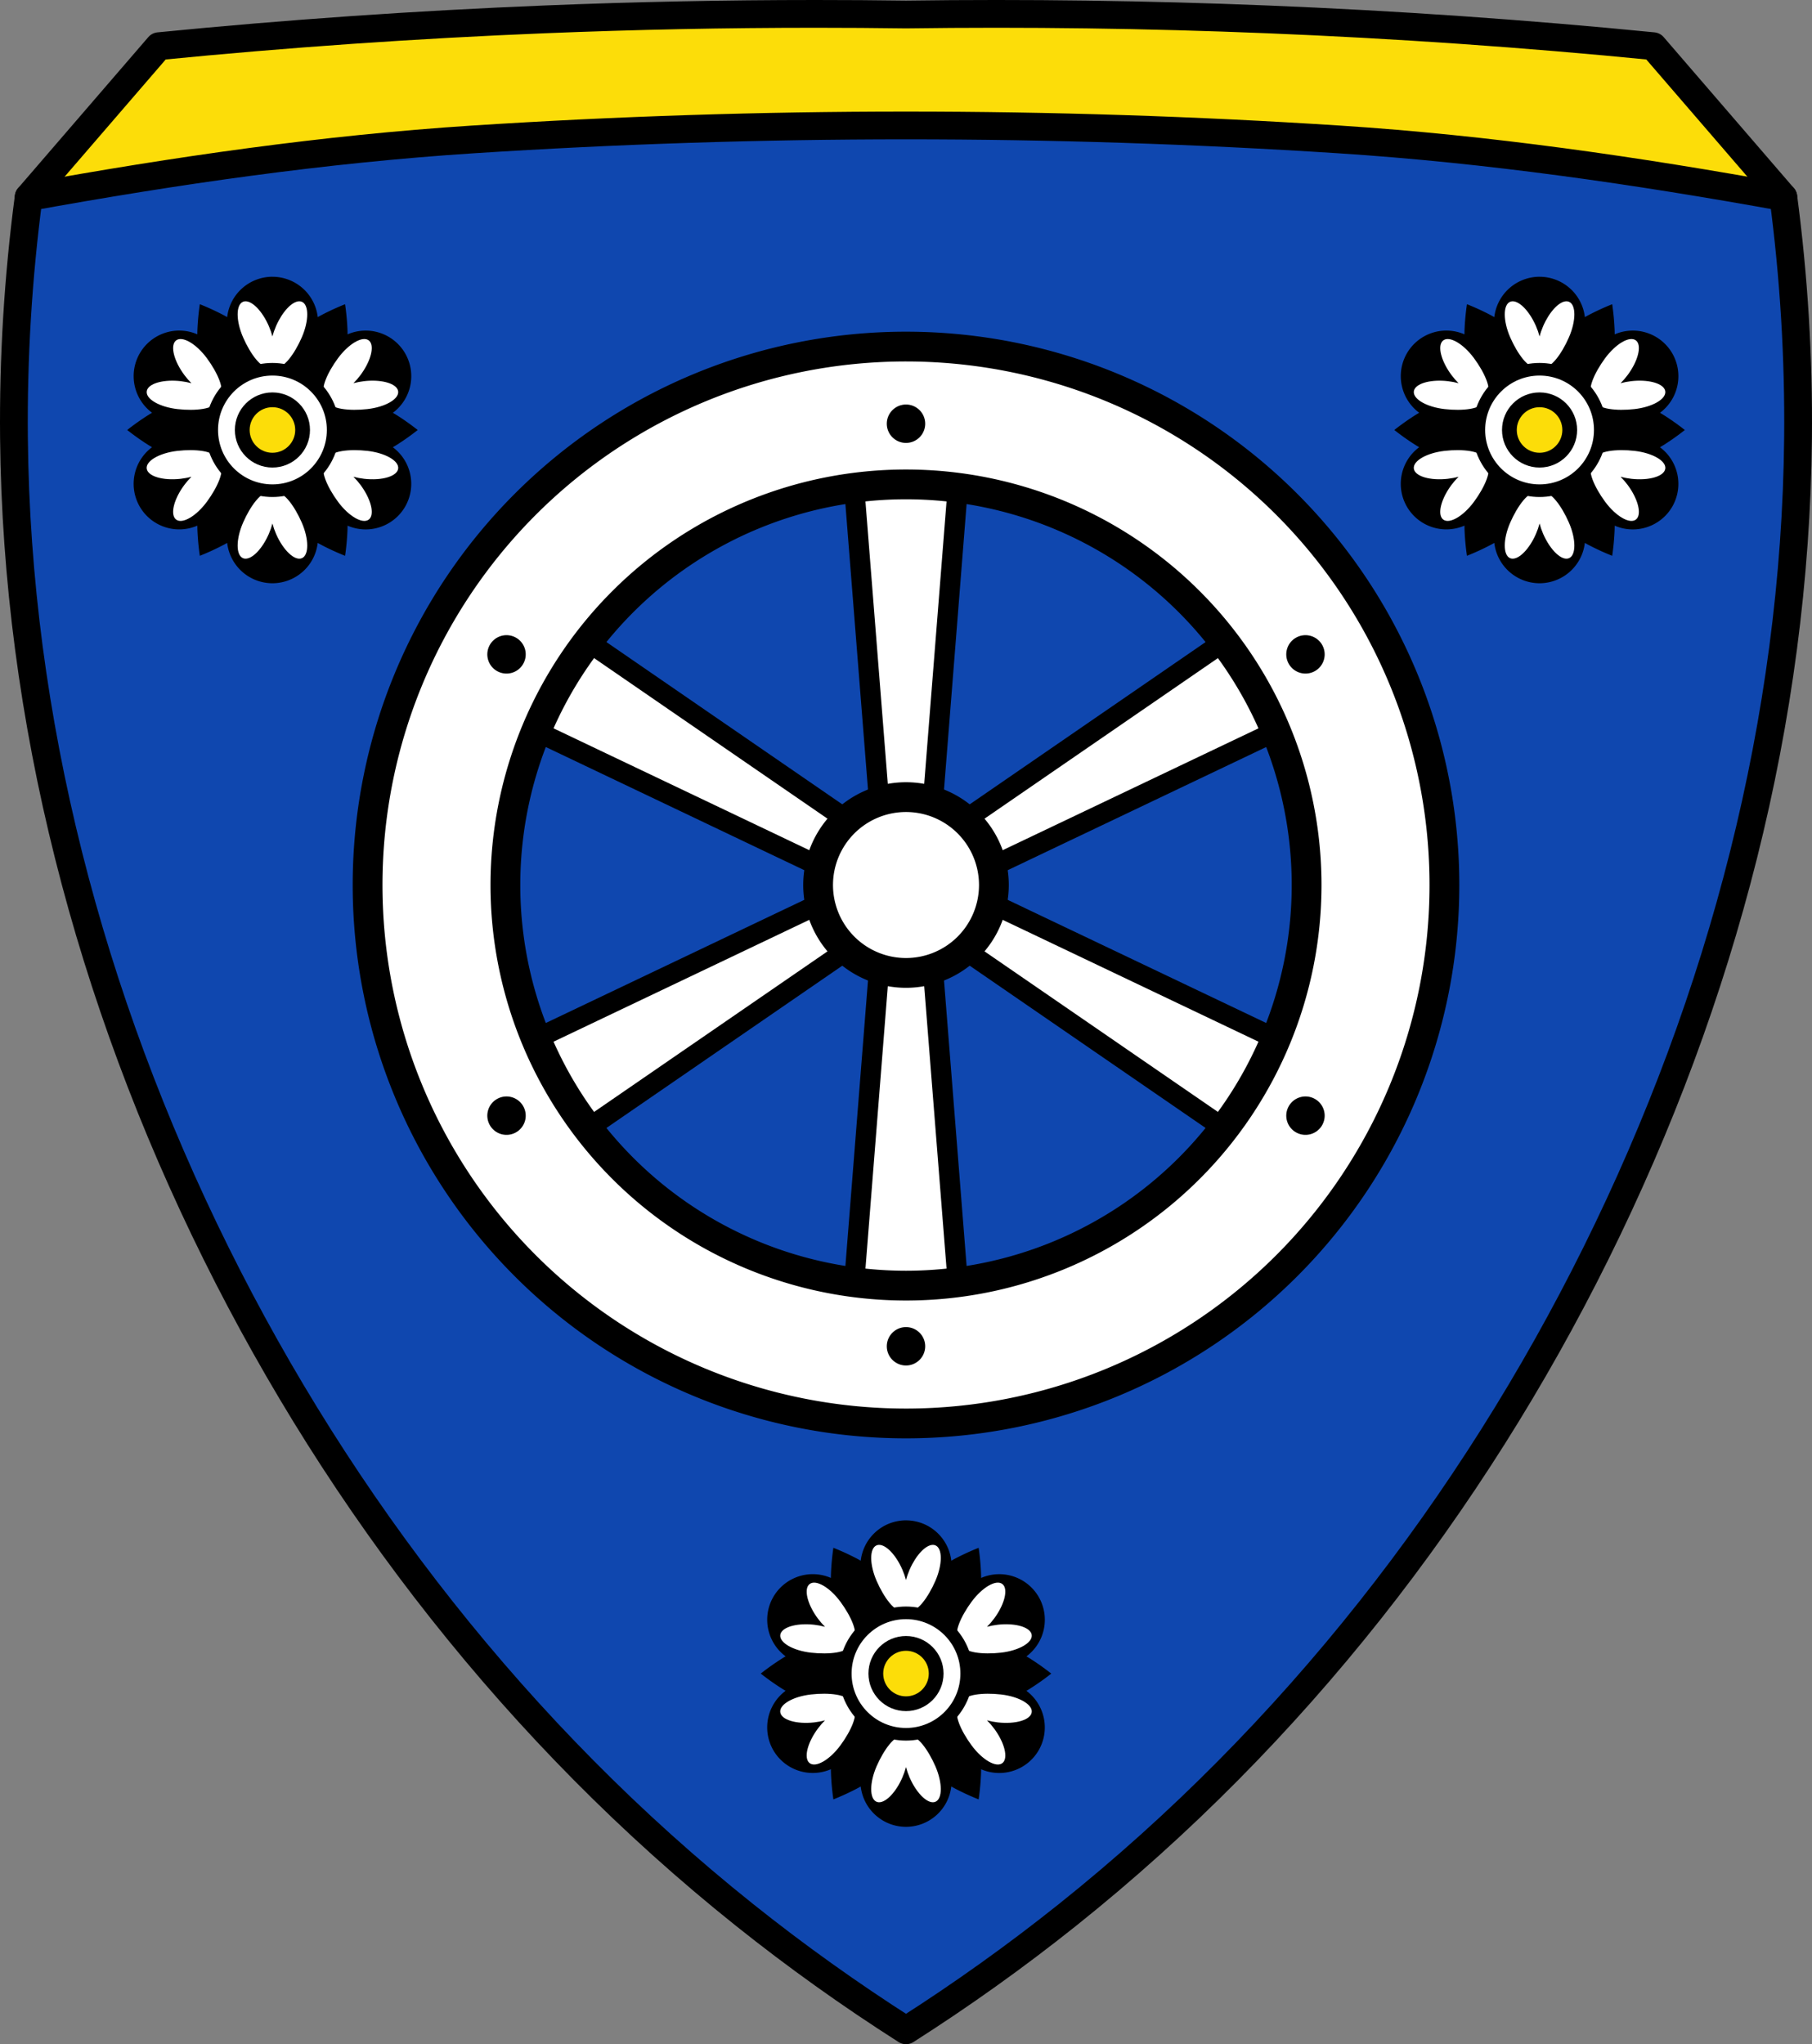
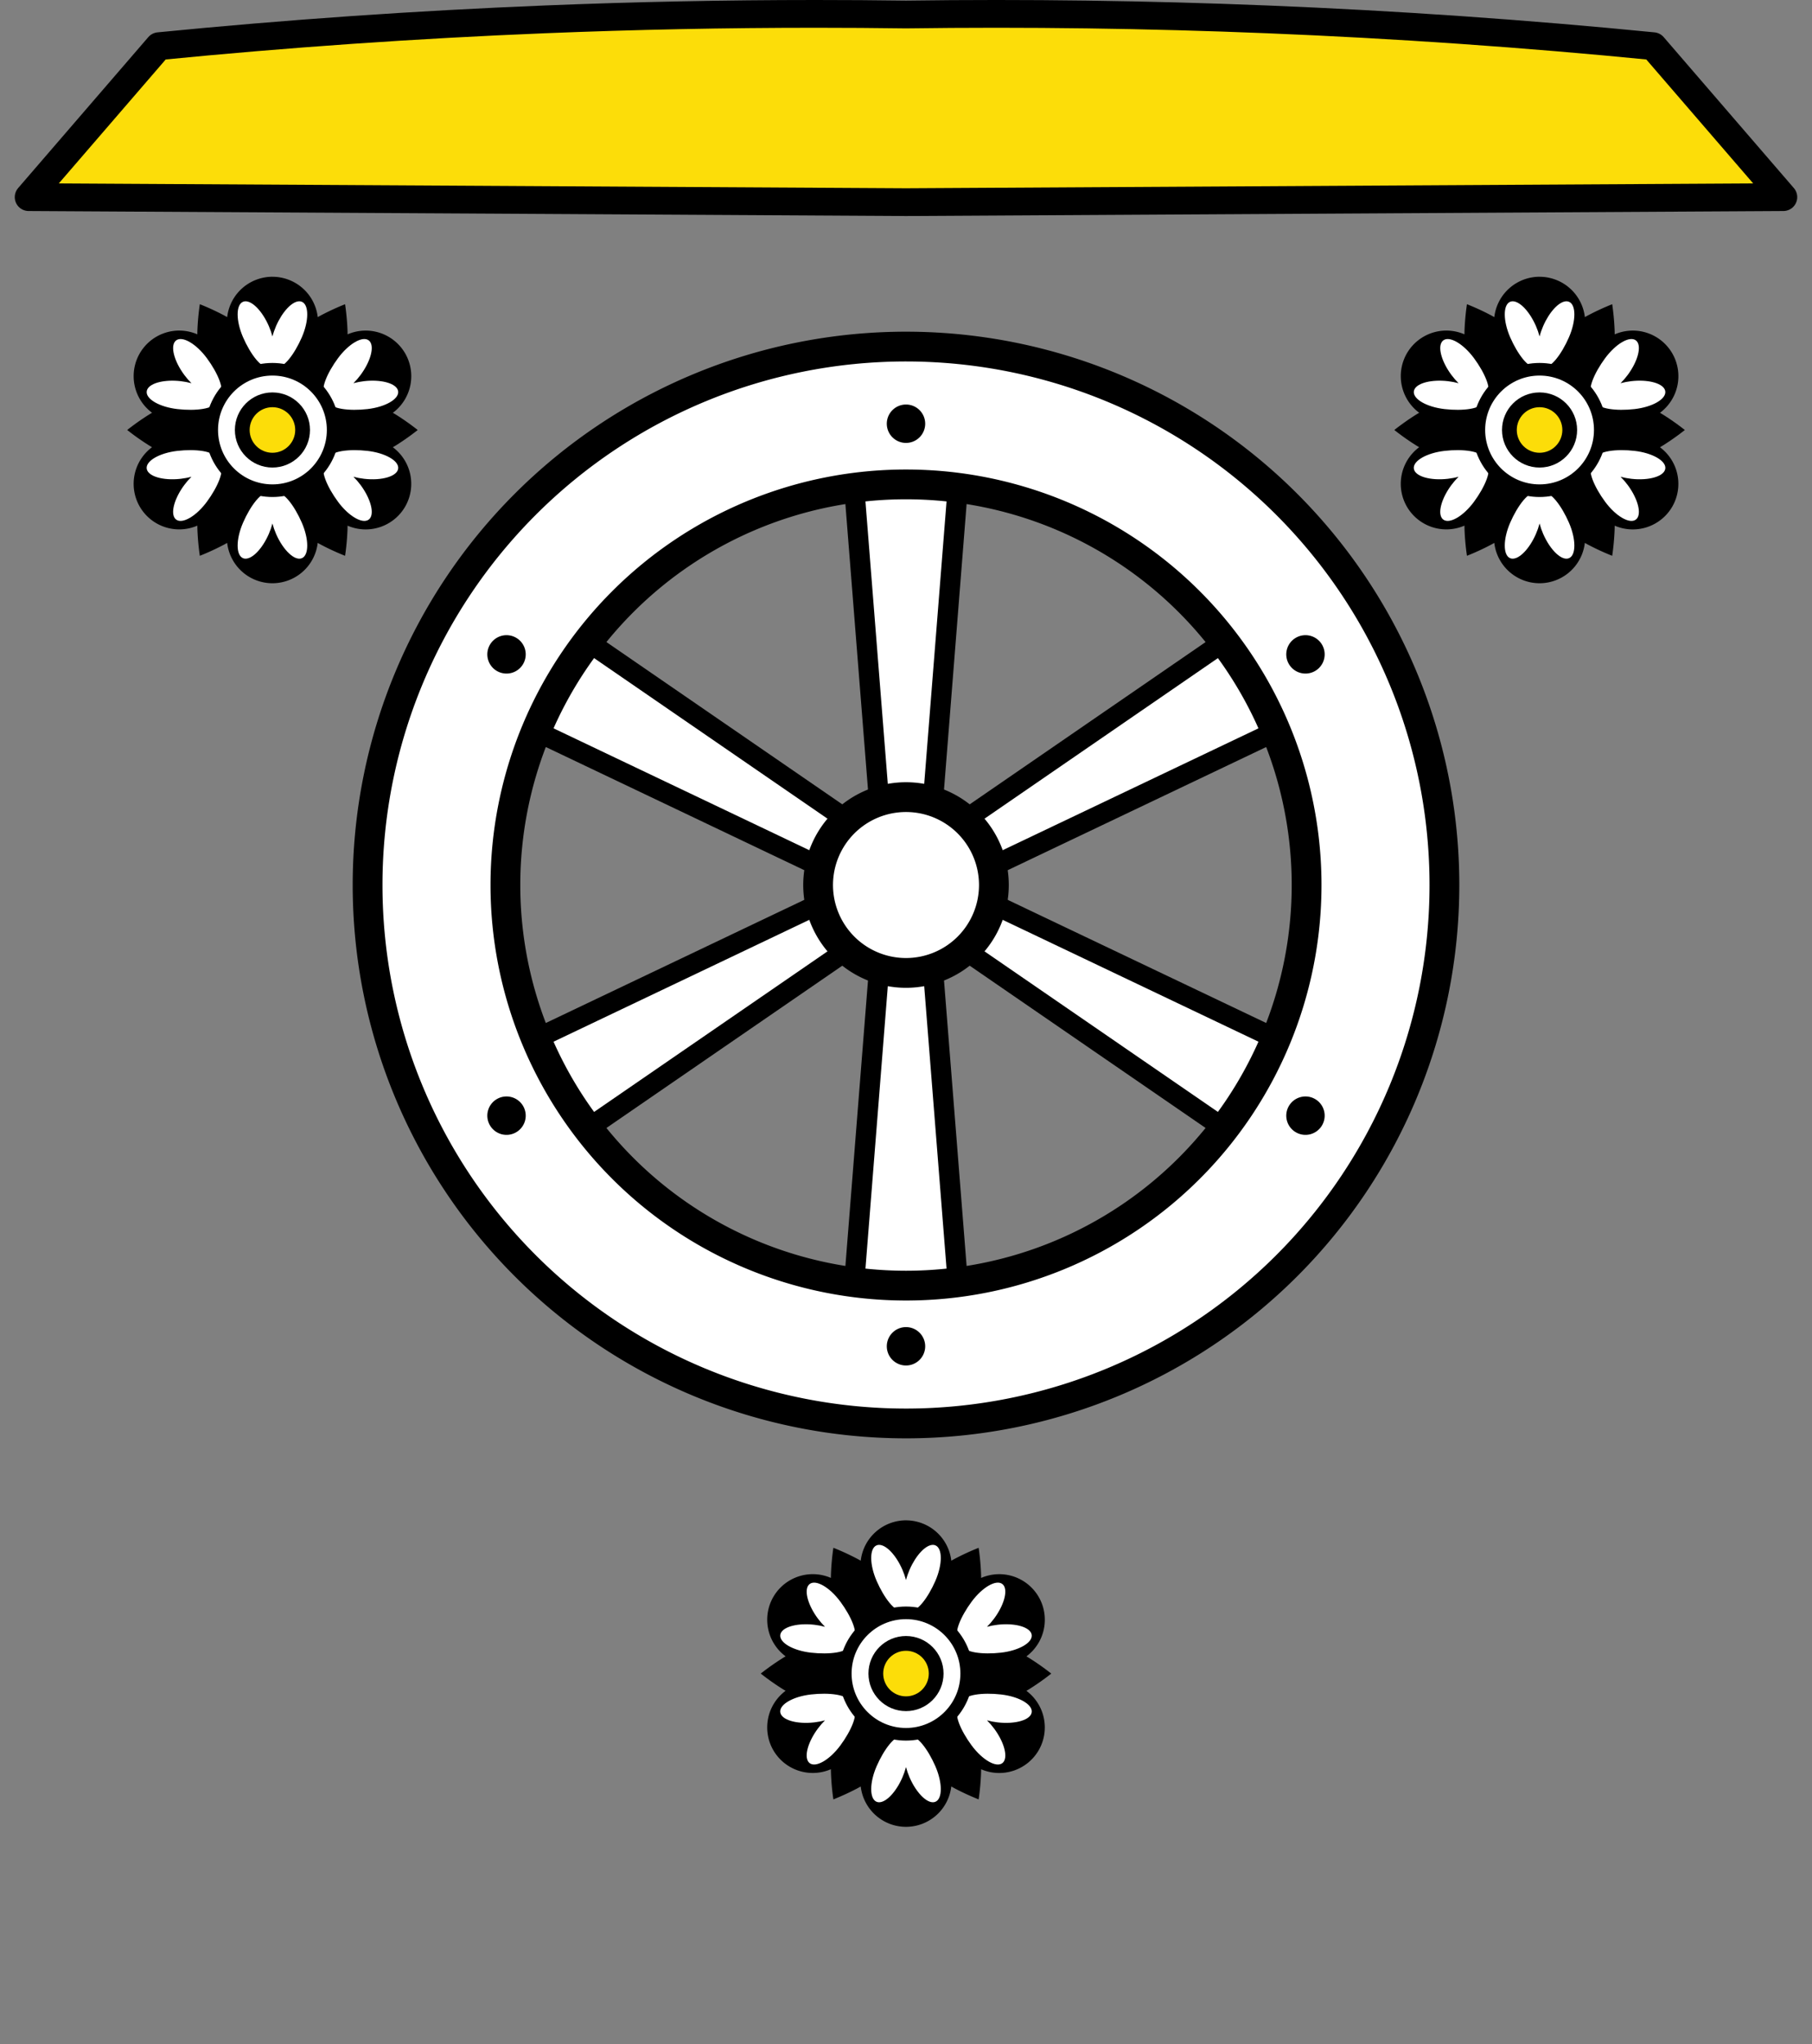
<svg xmlns="http://www.w3.org/2000/svg" xmlns:ns1="http://www.inkscape.org/namespaces/inkscape" xmlns:ns2="http://sodipodi.sourceforge.net/DTD/sodipodi-0.dtd" width="189.895mm" height="214.223mm" viewBox="0 0 189.895 214.223" version="1.1" id="svg1022" ns1:version="0.92.5 (2060ec1f9f, 2020-04-08)" ns2:docname="Aßling.svg">
  <rect x="0" y="0" width="189.895" height="214.223" fill="#808080" stroke="none" />
  <defs id="defs1016">
    <ns1:path-effect effect="spiro" id="path-effect2221" is_visible="true" />
    <ns1:path-effect effect="spiro" id="path-effect1893" is_visible="true" />
    <ns1:path-effect effect="spiro" id="path-effect1870" is_visible="true" />
    <ns1:path-effect effect="spiro" id="path-effect1870-6" is_visible="true" />
    <ns1:path-effect effect="spiro" id="path-effect1893-2" is_visible="true" />
    <ns1:path-effect effect="spiro" id="path-effect2221-4" is_visible="true" />
  </defs>
  <ns2:namedview id="base" pagecolor="#ffffff" bordercolor="#666666" borderopacity="1.0" ns1:pageopacity="0.0" ns1:pageshadow="2" ns1:zoom="0.97942109" ns1:cx="358.85622" ns1:cy="404.83095" ns1:document-units="mm" ns1:current-layer="layer1" showgrid="false" fit-margin-top="0" fit-margin-left="0" fit-margin-right="0" fit-margin-bottom="0" ns1:window-width="1920" ns1:window-height="1046" ns1:window-x="-11" ns1:window-y="-11" ns1:window-maximized="1" ns1:snap-nodes="false" />
  <g ns1:label="Ebene 1" ns1:groupmode="layer" id="layer1" transform="translate(-2.9,-67.156)">
    <path style="fill:#fcdd09;stroke:#000000;stroke-width:2.91;stroke-linecap:round;stroke-linejoin:round;stroke-miterlimit:4;stroke-dasharray:none;stroke-opacity:1;fill-opacity:1" d="M 88.377,68.611 C 78.908,68.611 69.438,68.803 59.976,69.186 46.476,69.733 32.991,70.67 19.545,71.995 L 5.902,87.815 97.847,88.34 189.792,87.815 176.149,71.995 c -13.446,-1.326 -26.93,-2.262 -40.43,-2.809 -12.616,-0.511 -25.246,-0.682 -37.871,-0.511 -3.156,-0.043 -6.313,-0.064 -9.47,-0.064 z" id="path1891-7" ns1:connector-curvature="0" />
-     <path style="fill:#0f47af;stroke:#000000;stroke-width:2.91;stroke-linecap:round;stroke-linejoin:round;stroke-miterlimit:4;stroke-dasharray:none;stroke-opacity:1;fill-opacity:1" d="m 52.452,81.768 c -15.631,1.01 -31.165,3.262 -46.549,6.048 -1.107,8.377 -1.622,16.82 -1.539,25.259 0.289,29.414 7.903,58.642 21.159,85.381 13.054,26.332 31.688,50.441 55.398,69.373 5.4,4.312 11.053,8.351 16.927,12.095 5.874,-3.744 11.527,-7.784 16.927,-12.095 23.71,-18.931 42.344,-43.04 55.398,-69.373 13.256,-26.739 20.87,-55.968 21.158,-85.381 0.083,-8.439 -0.431,-16.882 -1.538,-25.259 -15.384,-2.785 -30.919,-5.037 -46.549,-6.048 -30.19,-1.952 -60.601,-1.952 -90.791,0 z" id="path1868-0" ns1:connector-curvature="0" ns2:nodetypes="acsscccsscaa" />
    <path ns1:connector-curvature="0" style="fill:#ffffff;stroke:#000000;stroke-width:2.117;stroke-linecap:butt;stroke-linejoin:round;stroke-miterlimit:4;stroke-dasharray:none;stroke-opacity:1" d="m 92.121,114.462 3.258,41.165 -34.021,-23.404 -2.863,4.959 -2.862,4.958 37.279,17.761 -37.279,17.762 2.863,4.959 2.863,4.959 34.021,-23.404 -3.258,41.165 h 5.726 5.726 l -3.258,-41.165 34.021,23.404 2.863,-4.959 2.863,-4.959 -37.279,-17.761 37.279,-17.762 -2.863,-4.958 -2.863,-4.959 -34.021,23.404 3.258,-41.165 h -5.726 z m 5.726,40.233 1.913,1.315 -0.043,0.03 0.283,0.135 0.259,0.178 0.004,-0.053 2.095,0.999 -0.183,2.314 -0.048,-0.023 0.025,0.313 -0.025,0.313 0.048,-0.023 0.183,2.314 -2.095,0.998 -0.004,-0.053 -0.26,0.179 -0.282,0.134 0.043,0.03 -1.913,1.315 -1.912,-1.315 0.043,-0.03 -0.283,-0.135 -0.259,-0.178 -0.004,0.053 -2.095,-0.998 0.183,-2.314 0.048,0.023 -0.025,-0.313 0.025,-0.313 -0.048,0.023 -0.183,-2.314 2.095,-0.999 0.004,0.053 0.259,-0.178 0.283,-0.135 -0.043,-0.03 z" id="path2072" />
    <path ns1:connector-curvature="0" style="fill:#ffffff;fill-opacity:1;stroke:#000000;stroke-width:3.121;stroke-linecap:round;stroke-linejoin:round;stroke-miterlimit:4;stroke-dasharray:none;stroke-opacity:1" d="m 97.847,103.476 a 56.426,56.426 0 0 0 -56.425,56.426 56.426,56.426 0 0 0 56.425,56.425 56.426,56.426 0 0 0 56.426,-56.425 56.426,56.426 0 0 0 -56.426,-56.426 z m 0,14.443 a 41.983,41.983 0 0 1 41.983,41.983 41.983,41.983 0 0 1 -41.983,41.982 41.983,41.983 0 0 1 -41.982,-41.982 41.983,41.983 0 0 1 41.982,-41.983 z m 5.3e-4,32.772 a 9.211,9.211 0 0 0 -9.211,9.211 9.211,9.211 0 0 0 9.211,9.211 9.211,9.211 0 0 0 9.211,-9.211 9.211,9.211 0 0 0 -9.211,-9.211 z" id="path1986" />
    <path style="fill:#000000;fill-opacity:1;stroke:#000000;stroke-width:0.265;stroke-linecap:round;stroke-linejoin:round;stroke-miterlimit:4;stroke-dasharray:none;stroke-opacity:1" d="m 97.847,109.681 a 1.879,1.879 0 0 0 -1.879,1.879 1.879,1.879 0 0 0 1.879,1.879 1.879,1.879 0 0 0 1.879,-1.879 1.879,1.879 0 0 0 -1.879,-1.879 z m 0,96.682 a 1.879,1.879 0 0 0 -1.879,1.879 1.879,1.879 0 0 0 1.879,1.879 1.879,1.879 0 0 0 1.879,-1.879 1.879,1.879 0 0 0 -1.879,-1.879 z" id="path1986-3" ns1:connector-curvature="0" />
    <path ns1:connector-curvature="0" style="fill:#000000;fill-opacity:1;stroke:#000000;stroke-width:0.265;stroke-linecap:round;stroke-linejoin:round;stroke-miterlimit:4;stroke-dasharray:none;stroke-opacity:1" d="m 54.355,134.792 a 1.879,1.879 0 0 0 0.688,2.567 1.879,1.879 0 0 0 2.567,-0.688 1.879,1.879 0 0 0 -0.688,-2.567 1.879,1.879 0 0 0 -2.567,0.688 z m 83.729,48.341 a 1.879,1.879 0 0 0 0.688,2.567 1.879,1.879 0 0 0 2.567,-0.688 1.879,1.879 0 0 0 -0.688,-2.567 1.879,1.879 0 0 0 -2.567,0.688 z" id="path1986-3-4" />
    <path ns1:connector-curvature="0" style="fill:#000000;fill-opacity:1;stroke:#000000;stroke-width:0.265;stroke-linecap:round;stroke-linejoin:round;stroke-miterlimit:4;stroke-dasharray:none;stroke-opacity:1" d="m 141.339,134.792 a 1.879,1.879 0 0 1 -0.688,2.567 1.879,1.879 0 0 1 -2.567,-0.688 1.879,1.879 0 0 1 0.688,-2.567 1.879,1.879 0 0 1 2.567,0.688 z M 57.61,183.133 a 1.879,1.879 0 0 1 -0.688,2.567 1.879,1.879 0 0 1 -2.567,-0.688 1.879,1.879 0 0 1 0.688,-2.567 1.879,1.879 0 0 1 2.567,0.688 z" id="path1986-3-4-7" />
    <g id="g2406">
      <path ns1:connector-curvature="0" id="path2149-9" d="m 97.847,226.48 a 4.781,4.781 0 0 0 -4.743,4.23 c -0.12,-0.066 -0.24,-0.135 -0.361,-0.199 -0.814,-0.429 -1.651,-0.814 -2.506,-1.154 -0.133,0.91 -0.218,1.828 -0.254,2.748 -0.005,0.136 -0.005,0.273 -0.008,0.41 a 4.781,4.781 0 0 0 -1.782,-0.393 4.781,4.781 0 0 0 -4.252,2.388 4.781,4.781 0 0 0 1.291,6.223 c -0.118,0.071 -0.237,0.14 -0.353,0.213 -0.778,0.491 -1.531,1.023 -2.253,1.593 0.722,0.57 1.474,1.103 2.253,1.594 0.115,0.073 0.234,0.141 0.351,0.212 a 4.781,4.781 0 0 0 -1.289,6.224 4.781,4.781 0 0 0 6.035,1.993 c 0.003,0.138 0.003,0.276 0.008,0.413 0.036,0.919 0.12,1.837 0.253,2.748 0.855,-0.34 1.693,-0.725 2.507,-1.154 0.12,-0.063 0.239,-0.132 0.359,-0.197 a 4.781,4.781 0 0 0 4.746,4.228 4.781,4.781 0 0 0 4.743,-4.229 c 0.12,0.066 0.24,0.135 0.361,0.199 0.814,0.429 1.652,0.814 2.507,1.154 0.133,-0.91 0.217,-1.828 0.253,-2.748 0.005,-0.136 0.005,-0.273 0.008,-0.41 a 4.781,4.781 0 0 0 6.035,-1.996 4.781,4.781 0 0 0 -1.291,-6.222 c 0.118,-0.071 0.237,-0.14 0.353,-0.213 0.778,-0.491 1.531,-1.023 2.253,-1.594 -0.722,-0.57 -1.474,-1.102 -2.253,-1.593 -0.115,-0.072 -0.234,-0.141 -0.35,-0.212 a 4.781,4.781 0 0 0 1.289,-6.224 4.781,4.781 0 0 0 -4.253,-2.388 4.781,4.781 0 0 0 -1.782,0.393 c -0.003,-0.137 -0.003,-0.274 -0.008,-0.41 -0.036,-0.919 -0.121,-1.837 -0.254,-2.748 -0.855,0.34 -1.692,0.726 -2.506,1.154 -0.12,0.063 -0.239,0.132 -0.359,0.197 a 4.781,4.781 0 0 0 -4.745,-4.228 z" style="fill:#000000;fill-opacity:1;stroke:none;stroke-width:0.328;stroke-linecap:round;stroke-linejoin:round;stroke-miterlimit:4;stroke-dasharray:none;stroke-opacity:1" />
      <path ns1:connector-curvature="0" id="path2320" d="m 100.637,229.051 c -0.743,0.024 -1.754,1.086 -2.413,2.6 -0.155,0.359 -0.283,0.727 -0.377,1.087 -0.094,-0.36 -0.222,-0.728 -0.377,-1.087 -0.663,-1.525 -1.703,-2.623 -2.464,-2.6 -0.089,0.003 -0.172,0.021 -0.249,0.054 -0.746,0.324 -0.741,1.99 0.011,3.72 0.752,1.73 1.967,3.399 2.713,3.075 0.15,-0.067 0.274,0.337 0.366,0.16 0.092,0.178 0.216,-0.226 0.366,-0.16 0.746,0.325 1.961,-1.344 2.713,-3.075 0.752,-1.73 0.757,-3.396 0.011,-3.72 -0.093,-0.041 -0.194,-0.058 -0.3,-0.055 z m -2.826,19.924 c -0.087,-0.043 -0.198,0.259 -0.33,0.201 -0.746,-0.325 -1.961,1.344 -2.713,3.075 -0.752,1.73 -0.757,3.396 -0.011,3.72 0.077,0.033 0.16,0.051 0.249,0.054 0.761,0.023 1.801,-1.075 2.464,-2.6 0.155,-0.359 0.283,-0.727 0.377,-1.087 0.094,0.36 0.222,0.728 0.377,1.087 0.752,1.73 1.967,2.87 2.713,2.546 0.746,-0.324 0.741,-1.99 -0.011,-3.72 -0.752,-1.73 -1.967,-3.399 -2.713,-3.075 -0.15,0.067 -0.274,-0.337 -0.366,-0.16 -0.011,-0.022 -0.024,-0.035 -0.036,-0.041 z" style="fill:#ffffff;fill-opacity:1;stroke:none;stroke-width:0.265;stroke-linecap:round;stroke-linejoin:round;stroke-miterlimit:4;stroke-dasharray:none;stroke-opacity:1" />
      <path ns1:connector-curvature="0" id="path2320-2" d="m 87.562,233.379 c -0.35,0.655 0.064,2.063 1.046,3.39 0.233,0.314 0.488,0.608 0.753,0.87 -0.359,-0.099 -0.741,-0.172 -1.13,-0.217 -1.652,-0.188 -3.123,0.164 -3.483,0.834 -0.042,0.079 -0.068,0.16 -0.077,0.243 -0.092,0.808 1.353,1.637 3.227,1.85 1.875,0.214 3.927,-0.004 4.019,-0.812 0.017,-0.164 0.429,-0.069 0.321,-0.237 0.2,0.009 -0.088,-0.3 0.045,-0.397 0.654,-0.484 -0.184,-2.37 -1.306,-3.887 -1.122,-1.517 -2.562,-2.354 -3.216,-1.87 -0.082,0.06 -0.148,0.139 -0.198,0.233 z m 15.842,12.41 c -0.081,0.054 0.126,0.301 0.009,0.386 -0.654,0.484 0.184,2.37 1.306,3.887 1.122,1.517 2.562,2.354 3.216,1.87 0.067,-0.05 0.125,-0.113 0.172,-0.189 0.4,-0.647 -0.03,-2.097 -1.02,-3.434 -0.233,-0.314 -0.488,-0.608 -0.753,-0.87 0.359,0.099 0.741,0.172 1.13,0.217 1.875,0.214 3.469,-0.268 3.561,-1.077 0.092,-0.808 -1.353,-1.637 -3.227,-1.85 -1.875,-0.214 -3.927,0.004 -4.019,0.812 -0.017,0.164 -0.429,0.069 -0.321,0.237 -0.025,-0.001 -0.042,0.003 -0.054,0.011 z" style="fill:#ffffff;fill-opacity:1;stroke:none;stroke-width:0.265;stroke-linecap:round;stroke-linejoin:round;stroke-miterlimit:4;stroke-dasharray:none;stroke-opacity:1" />
      <path ns1:connector-curvature="0" id="path2320-2-7" d="m 108.132,233.378 c 0.35,0.655 -0.064,2.063 -1.046,3.39 -0.233,0.314 -0.488,0.608 -0.753,0.87 0.359,-0.099 0.741,-0.172 1.13,-0.217 1.652,-0.188 3.123,0.164 3.483,0.834 0.042,0.079 0.068,0.16 0.077,0.243 0.092,0.808 -1.353,1.637 -3.227,1.85 -1.875,0.214 -3.927,-0.004 -4.019,-0.812 -0.017,-0.164 -0.429,-0.069 -0.321,-0.237 -0.2,0.009 0.088,-0.3 -0.045,-0.397 -0.654,-0.484 0.184,-2.37 1.306,-3.887 1.122,-1.517 2.562,-2.354 3.216,-1.87 0.082,0.06 0.148,0.139 0.198,0.233 z m -15.842,12.41 c 0.081,0.054 -0.126,0.301 -0.009,0.386 0.654,0.484 -0.184,2.37 -1.306,3.887 -1.122,1.517 -2.562,2.354 -3.216,1.87 -0.067,-0.05 -0.125,-0.113 -0.172,-0.189 -0.4,-0.647 0.03,-2.097 1.02,-3.434 0.233,-0.314 0.488,-0.608 0.753,-0.87 -0.359,0.099 -0.741,0.172 -1.13,0.217 -1.875,0.214 -3.469,-0.268 -3.561,-1.077 -0.092,-0.808 1.353,-1.637 3.227,-1.85 1.875,-0.214 3.927,0.004 4.019,0.812 0.017,0.164 0.429,0.069 0.321,0.237 0.025,-0.001 0.042,0.003 0.054,0.011 z" style="fill:#ffffff;fill-opacity:1;stroke:none;stroke-width:0.265;stroke-linecap:round;stroke-linejoin:round;stroke-miterlimit:4;stroke-dasharray:none;stroke-opacity:1" />
      <circle r="6.363" cy="242.538" cx="97.847" id="path2149" style="fill:#ffffff;fill-opacity:1;stroke:#000000;stroke-width:1.323;stroke-linecap:round;stroke-linejoin:round;stroke-miterlimit:4;stroke-dasharray:none;stroke-opacity:1" />
      <circle r="3.565" cy="242.538" cx="97.847" id="path2149-7" style="fill:#000000;fill-opacity:1;stroke:#000000;stroke-width:0.741;stroke-linecap:round;stroke-linejoin:round;stroke-miterlimit:4;stroke-dasharray:none;stroke-opacity:1" />
      <circle r="2.388" cy="242.538" cx="97.847" id="path2149-2" style="fill:#fcdd09;fill-opacity:1;stroke:none;stroke-width:0.164;stroke-linecap:round;stroke-linejoin:round;stroke-miterlimit:4;stroke-dasharray:none;stroke-opacity:1" />
    </g>
    <g id="g2480" transform="translate(229.288)">
      <g id="g2406-2" transform="translate(-162.891,-130.322)">
        <path style="fill:#000000;fill-opacity:1;stroke:none;stroke-width:0.328;stroke-linecap:round;stroke-linejoin:round;stroke-miterlimit:4;stroke-dasharray:none;stroke-opacity:1" d="m 97.847,226.48 a 4.781,4.781 0 0 0 -4.743,4.23 c -0.12,-0.066 -0.24,-0.135 -0.361,-0.199 -0.814,-0.429 -1.651,-0.814 -2.506,-1.154 -0.133,0.91 -0.218,1.828 -0.254,2.748 -0.005,0.136 -0.005,0.273 -0.008,0.41 a 4.781,4.781 0 0 0 -1.782,-0.393 4.781,4.781 0 0 0 -4.252,2.388 4.781,4.781 0 0 0 1.291,6.223 c -0.118,0.071 -0.237,0.14 -0.353,0.213 -0.778,0.491 -1.531,1.023 -2.253,1.593 0.722,0.57 1.474,1.103 2.253,1.594 0.115,0.073 0.234,0.141 0.351,0.212 a 4.781,4.781 0 0 0 -1.289,6.224 4.781,4.781 0 0 0 6.035,1.993 c 0.003,0.138 0.003,0.276 0.008,0.413 0.036,0.919 0.12,1.837 0.253,2.748 0.855,-0.34 1.693,-0.725 2.507,-1.154 0.12,-0.063 0.239,-0.132 0.359,-0.197 a 4.781,4.781 0 0 0 4.746,4.228 4.781,4.781 0 0 0 4.743,-4.229 c 0.12,0.066 0.24,0.135 0.361,0.199 0.814,0.429 1.652,0.814 2.507,1.154 0.133,-0.91 0.217,-1.828 0.253,-2.748 0.005,-0.136 0.005,-0.273 0.008,-0.41 a 4.781,4.781 0 0 0 6.035,-1.996 4.781,4.781 0 0 0 -1.291,-6.222 c 0.118,-0.071 0.237,-0.14 0.353,-0.213 0.778,-0.491 1.531,-1.023 2.253,-1.594 -0.722,-0.57 -1.474,-1.102 -2.253,-1.593 -0.115,-0.072 -0.234,-0.141 -0.35,-0.212 a 4.781,4.781 0 0 0 1.289,-6.224 4.781,4.781 0 0 0 -4.253,-2.388 4.781,4.781 0 0 0 -1.782,0.393 c -0.003,-0.137 -0.003,-0.274 -0.008,-0.41 -0.036,-0.919 -0.121,-1.837 -0.254,-2.748 -0.855,0.34 -1.692,0.726 -2.506,1.154 -0.12,0.063 -0.239,0.132 -0.359,0.197 a 4.781,4.781 0 0 0 -4.745,-4.228 z" id="path2149-9-5" ns1:connector-curvature="0" />
        <path style="fill:#ffffff;fill-opacity:1;stroke:none;stroke-width:0.265;stroke-linecap:round;stroke-linejoin:round;stroke-miterlimit:4;stroke-dasharray:none;stroke-opacity:1" d="m 100.637,229.051 c -0.743,0.024 -1.754,1.086 -2.413,2.6 -0.155,0.359 -0.283,0.727 -0.377,1.087 -0.094,-0.36 -0.222,-0.728 -0.377,-1.087 -0.663,-1.525 -1.703,-2.623 -2.464,-2.6 -0.089,0.003 -0.172,0.021 -0.249,0.054 -0.746,0.324 -0.741,1.99 0.011,3.72 0.752,1.73 1.967,3.399 2.713,3.075 0.15,-0.067 0.274,0.337 0.366,0.16 0.092,0.178 0.216,-0.226 0.366,-0.16 0.746,0.325 1.961,-1.344 2.713,-3.075 0.752,-1.73 0.757,-3.396 0.011,-3.72 -0.093,-0.041 -0.194,-0.058 -0.3,-0.055 z m -2.826,19.924 c -0.087,-0.043 -0.198,0.259 -0.33,0.201 -0.746,-0.325 -1.961,1.344 -2.713,3.075 -0.752,1.73 -0.757,3.396 -0.011,3.72 0.077,0.033 0.16,0.051 0.249,0.054 0.761,0.023 1.801,-1.075 2.464,-2.6 0.155,-0.359 0.283,-0.727 0.377,-1.087 0.094,0.36 0.222,0.728 0.377,1.087 0.752,1.73 1.967,2.87 2.713,2.546 0.746,-0.324 0.741,-1.99 -0.011,-3.72 -0.752,-1.73 -1.967,-3.399 -2.713,-3.075 -0.15,0.067 -0.274,-0.337 -0.366,-0.16 -0.011,-0.022 -0.024,-0.035 -0.036,-0.041 z" id="path2320-7" ns1:connector-curvature="0" />
        <path style="fill:#ffffff;fill-opacity:1;stroke:none;stroke-width:0.265;stroke-linecap:round;stroke-linejoin:round;stroke-miterlimit:4;stroke-dasharray:none;stroke-opacity:1" d="m 87.562,233.379 c -0.35,0.655 0.064,2.063 1.046,3.39 0.233,0.314 0.488,0.608 0.753,0.87 -0.359,-0.099 -0.741,-0.172 -1.13,-0.217 -1.652,-0.188 -3.123,0.164 -3.483,0.834 -0.042,0.079 -0.068,0.16 -0.077,0.243 -0.092,0.808 1.353,1.637 3.227,1.85 1.875,0.214 3.927,-0.004 4.019,-0.812 0.017,-0.164 0.429,-0.069 0.321,-0.237 0.2,0.009 -0.088,-0.3 0.045,-0.397 0.654,-0.484 -0.184,-2.37 -1.306,-3.887 -1.122,-1.517 -2.562,-2.354 -3.216,-1.87 -0.082,0.06 -0.148,0.139 -0.198,0.233 z m 15.842,12.41 c -0.081,0.054 0.126,0.301 0.009,0.386 -0.654,0.484 0.184,2.37 1.306,3.887 1.122,1.517 2.562,2.354 3.216,1.87 0.067,-0.05 0.125,-0.113 0.172,-0.189 0.4,-0.647 -0.03,-2.097 -1.02,-3.434 -0.233,-0.314 -0.488,-0.608 -0.753,-0.87 0.359,0.099 0.741,0.172 1.13,0.217 1.875,0.214 3.469,-0.268 3.561,-1.077 0.092,-0.808 -1.353,-1.637 -3.227,-1.85 -1.875,-0.214 -3.927,0.004 -4.019,0.812 -0.017,0.164 -0.429,0.069 -0.321,0.237 -0.025,-0.001 -0.042,0.003 -0.054,0.011 z" id="path2320-2-70" ns1:connector-curvature="0" />
        <path style="fill:#ffffff;fill-opacity:1;stroke:none;stroke-width:0.265;stroke-linecap:round;stroke-linejoin:round;stroke-miterlimit:4;stroke-dasharray:none;stroke-opacity:1" d="m 108.132,233.378 c 0.35,0.655 -0.064,2.063 -1.046,3.39 -0.233,0.314 -0.488,0.608 -0.753,0.87 0.359,-0.099 0.741,-0.172 1.13,-0.217 1.652,-0.188 3.123,0.164 3.483,0.834 0.042,0.079 0.068,0.16 0.077,0.243 0.092,0.808 -1.353,1.637 -3.227,1.85 -1.875,0.214 -3.927,-0.004 -4.019,-0.812 -0.017,-0.164 -0.429,-0.069 -0.321,-0.237 -0.2,0.009 0.088,-0.3 -0.045,-0.397 -0.654,-0.484 0.184,-2.37 1.306,-3.887 1.122,-1.517 2.562,-2.354 3.216,-1.87 0.082,0.06 0.148,0.139 0.198,0.233 z m -15.842,12.41 c 0.081,0.054 -0.126,0.301 -0.009,0.386 0.654,0.484 -0.184,2.37 -1.306,3.887 -1.122,1.517 -2.562,2.354 -3.216,1.87 -0.067,-0.05 -0.125,-0.113 -0.172,-0.189 -0.4,-0.647 0.03,-2.097 1.02,-3.434 0.233,-0.314 0.488,-0.608 0.753,-0.87 -0.359,0.099 -0.741,0.172 -1.13,0.217 -1.875,0.214 -3.469,-0.268 -3.561,-1.077 -0.092,-0.808 1.353,-1.637 3.227,-1.85 1.875,-0.214 3.927,0.004 4.019,0.812 0.017,0.164 0.429,0.069 0.321,0.237 0.025,-0.001 0.042,0.003 0.054,0.011 z" id="path2320-2-7-3" ns1:connector-curvature="0" />
        <circle style="fill:#ffffff;fill-opacity:1;stroke:#000000;stroke-width:1.323;stroke-linecap:round;stroke-linejoin:round;stroke-miterlimit:4;stroke-dasharray:none;stroke-opacity:1" id="path2149-3" cx="97.847" cy="242.538" r="6.363" />
        <circle style="fill:#000000;fill-opacity:1;stroke:#000000;stroke-width:0.741;stroke-linecap:round;stroke-linejoin:round;stroke-miterlimit:4;stroke-dasharray:none;stroke-opacity:1" id="path2149-7-0" cx="97.847" cy="242.538" r="3.565" />
        <circle style="fill:#fcdd09;fill-opacity:1;stroke:none;stroke-width:0.164;stroke-linecap:round;stroke-linejoin:round;stroke-miterlimit:4;stroke-dasharray:none;stroke-opacity:1" id="path2149-2-2" cx="97.847" cy="242.538" r="2.388" />
      </g>
      <g id="g2406-8" transform="translate(-295.684,-130.322)">
        <path style="fill:#000000;fill-opacity:1;stroke:none;stroke-width:0.328;stroke-linecap:round;stroke-linejoin:round;stroke-miterlimit:4;stroke-dasharray:none;stroke-opacity:1" d="m 97.847,226.48 a 4.781,4.781 0 0 0 -4.743,4.23 c -0.12,-0.066 -0.24,-0.135 -0.361,-0.199 -0.814,-0.429 -1.651,-0.814 -2.506,-1.154 -0.133,0.91 -0.218,1.828 -0.254,2.748 -0.005,0.136 -0.005,0.273 -0.008,0.41 a 4.781,4.781 0 0 0 -1.782,-0.393 4.781,4.781 0 0 0 -4.252,2.388 4.781,4.781 0 0 0 1.291,6.223 c -0.118,0.071 -0.237,0.14 -0.353,0.213 -0.778,0.491 -1.531,1.023 -2.253,1.593 0.722,0.57 1.474,1.103 2.253,1.594 0.115,0.073 0.234,0.141 0.351,0.212 a 4.781,4.781 0 0 0 -1.289,6.224 4.781,4.781 0 0 0 6.035,1.993 c 0.003,0.138 0.003,0.276 0.008,0.413 0.036,0.919 0.12,1.837 0.253,2.748 0.855,-0.34 1.693,-0.725 2.507,-1.154 0.12,-0.063 0.239,-0.132 0.359,-0.197 a 4.781,4.781 0 0 0 4.746,4.228 4.781,4.781 0 0 0 4.743,-4.229 c 0.12,0.066 0.24,0.135 0.361,0.199 0.814,0.429 1.652,0.814 2.507,1.154 0.133,-0.91 0.217,-1.828 0.253,-2.748 0.005,-0.136 0.005,-0.273 0.008,-0.41 a 4.781,4.781 0 0 0 6.035,-1.996 4.781,4.781 0 0 0 -1.291,-6.222 c 0.118,-0.071 0.237,-0.14 0.353,-0.213 0.778,-0.491 1.531,-1.023 2.253,-1.594 -0.722,-0.57 -1.474,-1.102 -2.253,-1.593 -0.115,-0.072 -0.234,-0.141 -0.35,-0.212 a 4.781,4.781 0 0 0 1.289,-6.224 4.781,4.781 0 0 0 -4.253,-2.388 4.781,4.781 0 0 0 -1.782,0.393 c -0.003,-0.137 -0.003,-0.274 -0.008,-0.41 -0.036,-0.919 -0.121,-1.837 -0.254,-2.748 -0.855,0.34 -1.692,0.726 -2.506,1.154 -0.12,0.063 -0.239,0.132 -0.359,0.197 a 4.781,4.781 0 0 0 -4.745,-4.228 z" id="path2149-9-8" ns1:connector-curvature="0" />
        <path style="fill:#ffffff;fill-opacity:1;stroke:none;stroke-width:0.265;stroke-linecap:round;stroke-linejoin:round;stroke-miterlimit:4;stroke-dasharray:none;stroke-opacity:1" d="m 100.637,229.051 c -0.743,0.024 -1.754,1.086 -2.413,2.6 -0.155,0.359 -0.283,0.727 -0.377,1.087 -0.094,-0.36 -0.222,-0.728 -0.377,-1.087 -0.663,-1.525 -1.703,-2.623 -2.464,-2.6 -0.089,0.003 -0.172,0.021 -0.249,0.054 -0.746,0.324 -0.741,1.99 0.011,3.72 0.752,1.73 1.967,3.399 2.713,3.075 0.15,-0.067 0.274,0.337 0.366,0.16 0.092,0.178 0.216,-0.226 0.366,-0.16 0.746,0.325 1.961,-1.344 2.713,-3.075 0.752,-1.73 0.757,-3.396 0.011,-3.72 -0.093,-0.041 -0.194,-0.058 -0.3,-0.055 z m -2.826,19.924 c -0.087,-0.043 -0.198,0.259 -0.33,0.201 -0.746,-0.325 -1.961,1.344 -2.713,3.075 -0.752,1.73 -0.757,3.396 -0.011,3.72 0.077,0.033 0.16,0.051 0.249,0.054 0.761,0.023 1.801,-1.075 2.464,-2.6 0.155,-0.359 0.283,-0.727 0.377,-1.087 0.094,0.36 0.222,0.728 0.377,1.087 0.752,1.73 1.967,2.87 2.713,2.546 0.746,-0.324 0.741,-1.99 -0.011,-3.72 -0.752,-1.73 -1.967,-3.399 -2.713,-3.075 -0.15,0.067 -0.274,-0.337 -0.366,-0.16 -0.011,-0.022 -0.024,-0.035 -0.036,-0.041 z" id="path2320-5" ns1:connector-curvature="0" />
-         <path style="fill:#ffffff;fill-opacity:1;stroke:none;stroke-width:0.265;stroke-linecap:round;stroke-linejoin:round;stroke-miterlimit:4;stroke-dasharray:none;stroke-opacity:1" d="m 87.562,233.379 c -0.35,0.655 0.064,2.063 1.046,3.39 0.233,0.314 0.488,0.608 0.753,0.87 -0.359,-0.099 -0.741,-0.172 -1.13,-0.217 -1.652,-0.188 -3.123,0.164 -3.483,0.834 -0.042,0.079 -0.068,0.16 -0.077,0.243 -0.092,0.808 1.353,1.637 3.227,1.85 1.875,0.214 3.927,-0.004 4.019,-0.812 0.017,-0.164 0.429,-0.069 0.321,-0.237 0.2,0.009 -0.088,-0.3 0.045,-0.397 0.654,-0.484 -0.184,-2.37 -1.306,-3.887 -1.122,-1.517 -2.562,-2.354 -3.216,-1.87 -0.082,0.06 -0.148,0.139 -0.198,0.233 z m 15.842,12.41 c -0.081,0.054 0.126,0.301 0.009,0.386 -0.654,0.484 0.184,2.37 1.306,3.887 1.122,1.517 2.562,2.354 3.216,1.87 0.067,-0.05 0.125,-0.113 0.172,-0.189 0.4,-0.647 -0.03,-2.097 -1.02,-3.434 -0.233,-0.314 -0.488,-0.608 -0.753,-0.87 0.359,0.099 0.741,0.172 1.13,0.217 1.875,0.214 3.469,-0.268 3.561,-1.077 0.092,-0.808 -1.353,-1.637 -3.227,-1.85 -1.875,-0.214 -3.927,0.004 -4.019,0.812 -0.017,0.164 -0.429,0.069 -0.321,0.237 -0.025,-0.001 -0.042,0.003 -0.054,0.011 z" id="path2320-2-3" ns1:connector-curvature="0" />
+         <path style="fill:#ffffff;fill-opacity:1;stroke:none;stroke-width:0.265;stroke-linecap:round;stroke-linejoin:round;stroke-miterlimit:4;stroke-dasharray:none;stroke-opacity:1" d="m 87.562,233.379 c -0.35,0.655 0.064,2.063 1.046,3.39 0.233,0.314 0.488,0.608 0.753,0.87 -0.359,-0.099 -0.741,-0.172 -1.13,-0.217 -1.652,-0.188 -3.123,0.164 -3.483,0.834 -0.042,0.079 -0.068,0.16 -0.077,0.243 -0.092,0.808 1.353,1.637 3.227,1.85 1.875,0.214 3.927,-0.004 4.019,-0.812 0.017,-0.164 0.429,-0.069 0.321,-0.237 0.2,0.009 -0.088,-0.3 0.045,-0.397 0.654,-0.484 -0.184,-2.37 -1.306,-3.887 -1.122,-1.517 -2.562,-2.354 -3.216,-1.87 -0.082,0.06 -0.148,0.139 -0.198,0.233 z m 15.842,12.41 c -0.081,0.054 0.126,0.301 0.009,0.386 -0.654,0.484 0.184,2.37 1.306,3.887 1.122,1.517 2.562,2.354 3.216,1.87 0.067,-0.05 0.125,-0.113 0.172,-0.189 0.4,-0.647 -0.03,-2.097 -1.02,-3.434 -0.233,-0.314 -0.488,-0.608 -0.753,-0.87 0.359,0.099 0.741,0.172 1.13,0.217 1.875,0.214 3.469,-0.268 3.561,-1.077 0.092,-0.808 -1.353,-1.637 -3.227,-1.85 -1.875,-0.214 -3.927,0.004 -4.019,0.812 -0.017,0.164 -0.429,0.069 -0.321,0.237 -0.025,-0.001 -0.042,0.003 -0.054,0.011 " id="path2320-2-3" ns1:connector-curvature="0" />
        <path style="fill:#ffffff;fill-opacity:1;stroke:none;stroke-width:0.265;stroke-linecap:round;stroke-linejoin:round;stroke-miterlimit:4;stroke-dasharray:none;stroke-opacity:1" d="m 108.132,233.378 c 0.35,0.655 -0.064,2.063 -1.046,3.39 -0.233,0.314 -0.488,0.608 -0.753,0.87 0.359,-0.099 0.741,-0.172 1.13,-0.217 1.652,-0.188 3.123,0.164 3.483,0.834 0.042,0.079 0.068,0.16 0.077,0.243 0.092,0.808 -1.353,1.637 -3.227,1.85 -1.875,0.214 -3.927,-0.004 -4.019,-0.812 -0.017,-0.164 -0.429,-0.069 -0.321,-0.237 -0.2,0.009 0.088,-0.3 -0.045,-0.397 -0.654,-0.484 0.184,-2.37 1.306,-3.887 1.122,-1.517 2.562,-2.354 3.216,-1.87 0.082,0.06 0.148,0.139 0.198,0.233 z m -15.842,12.41 c 0.081,0.054 -0.126,0.301 -0.009,0.386 0.654,0.484 -0.184,2.37 -1.306,3.887 -1.122,1.517 -2.562,2.354 -3.216,1.87 -0.067,-0.05 -0.125,-0.113 -0.172,-0.189 -0.4,-0.647 0.03,-2.097 1.02,-3.434 0.233,-0.314 0.488,-0.608 0.753,-0.87 -0.359,0.099 -0.741,0.172 -1.13,0.217 -1.875,0.214 -3.469,-0.268 -3.561,-1.077 -0.092,-0.808 1.353,-1.637 3.227,-1.85 1.875,-0.214 3.927,0.004 4.019,0.812 0.017,0.164 0.429,0.069 0.321,0.237 0.025,-0.001 0.042,0.003 0.054,0.011 z" id="path2320-2-7-32" ns1:connector-curvature="0" />
        <circle style="fill:#ffffff;fill-opacity:1;stroke:#000000;stroke-width:1.323;stroke-linecap:round;stroke-linejoin:round;stroke-miterlimit:4;stroke-dasharray:none;stroke-opacity:1" id="path2149-25" cx="97.847" cy="242.538" r="6.363" />
        <circle style="fill:#000000;fill-opacity:1;stroke:#000000;stroke-width:0.741;stroke-linecap:round;stroke-linejoin:round;stroke-miterlimit:4;stroke-dasharray:none;stroke-opacity:1" id="path2149-7-9" cx="97.847" cy="242.538" r="3.565" />
        <circle style="fill:#fcdd09;fill-opacity:1;stroke:none;stroke-width:0.164;stroke-linecap:round;stroke-linejoin:round;stroke-miterlimit:4;stroke-dasharray:none;stroke-opacity:1" id="path2149-2-8" cx="97.847" cy="242.538" r="2.388" />
      </g>
    </g>
  </g>
</svg>